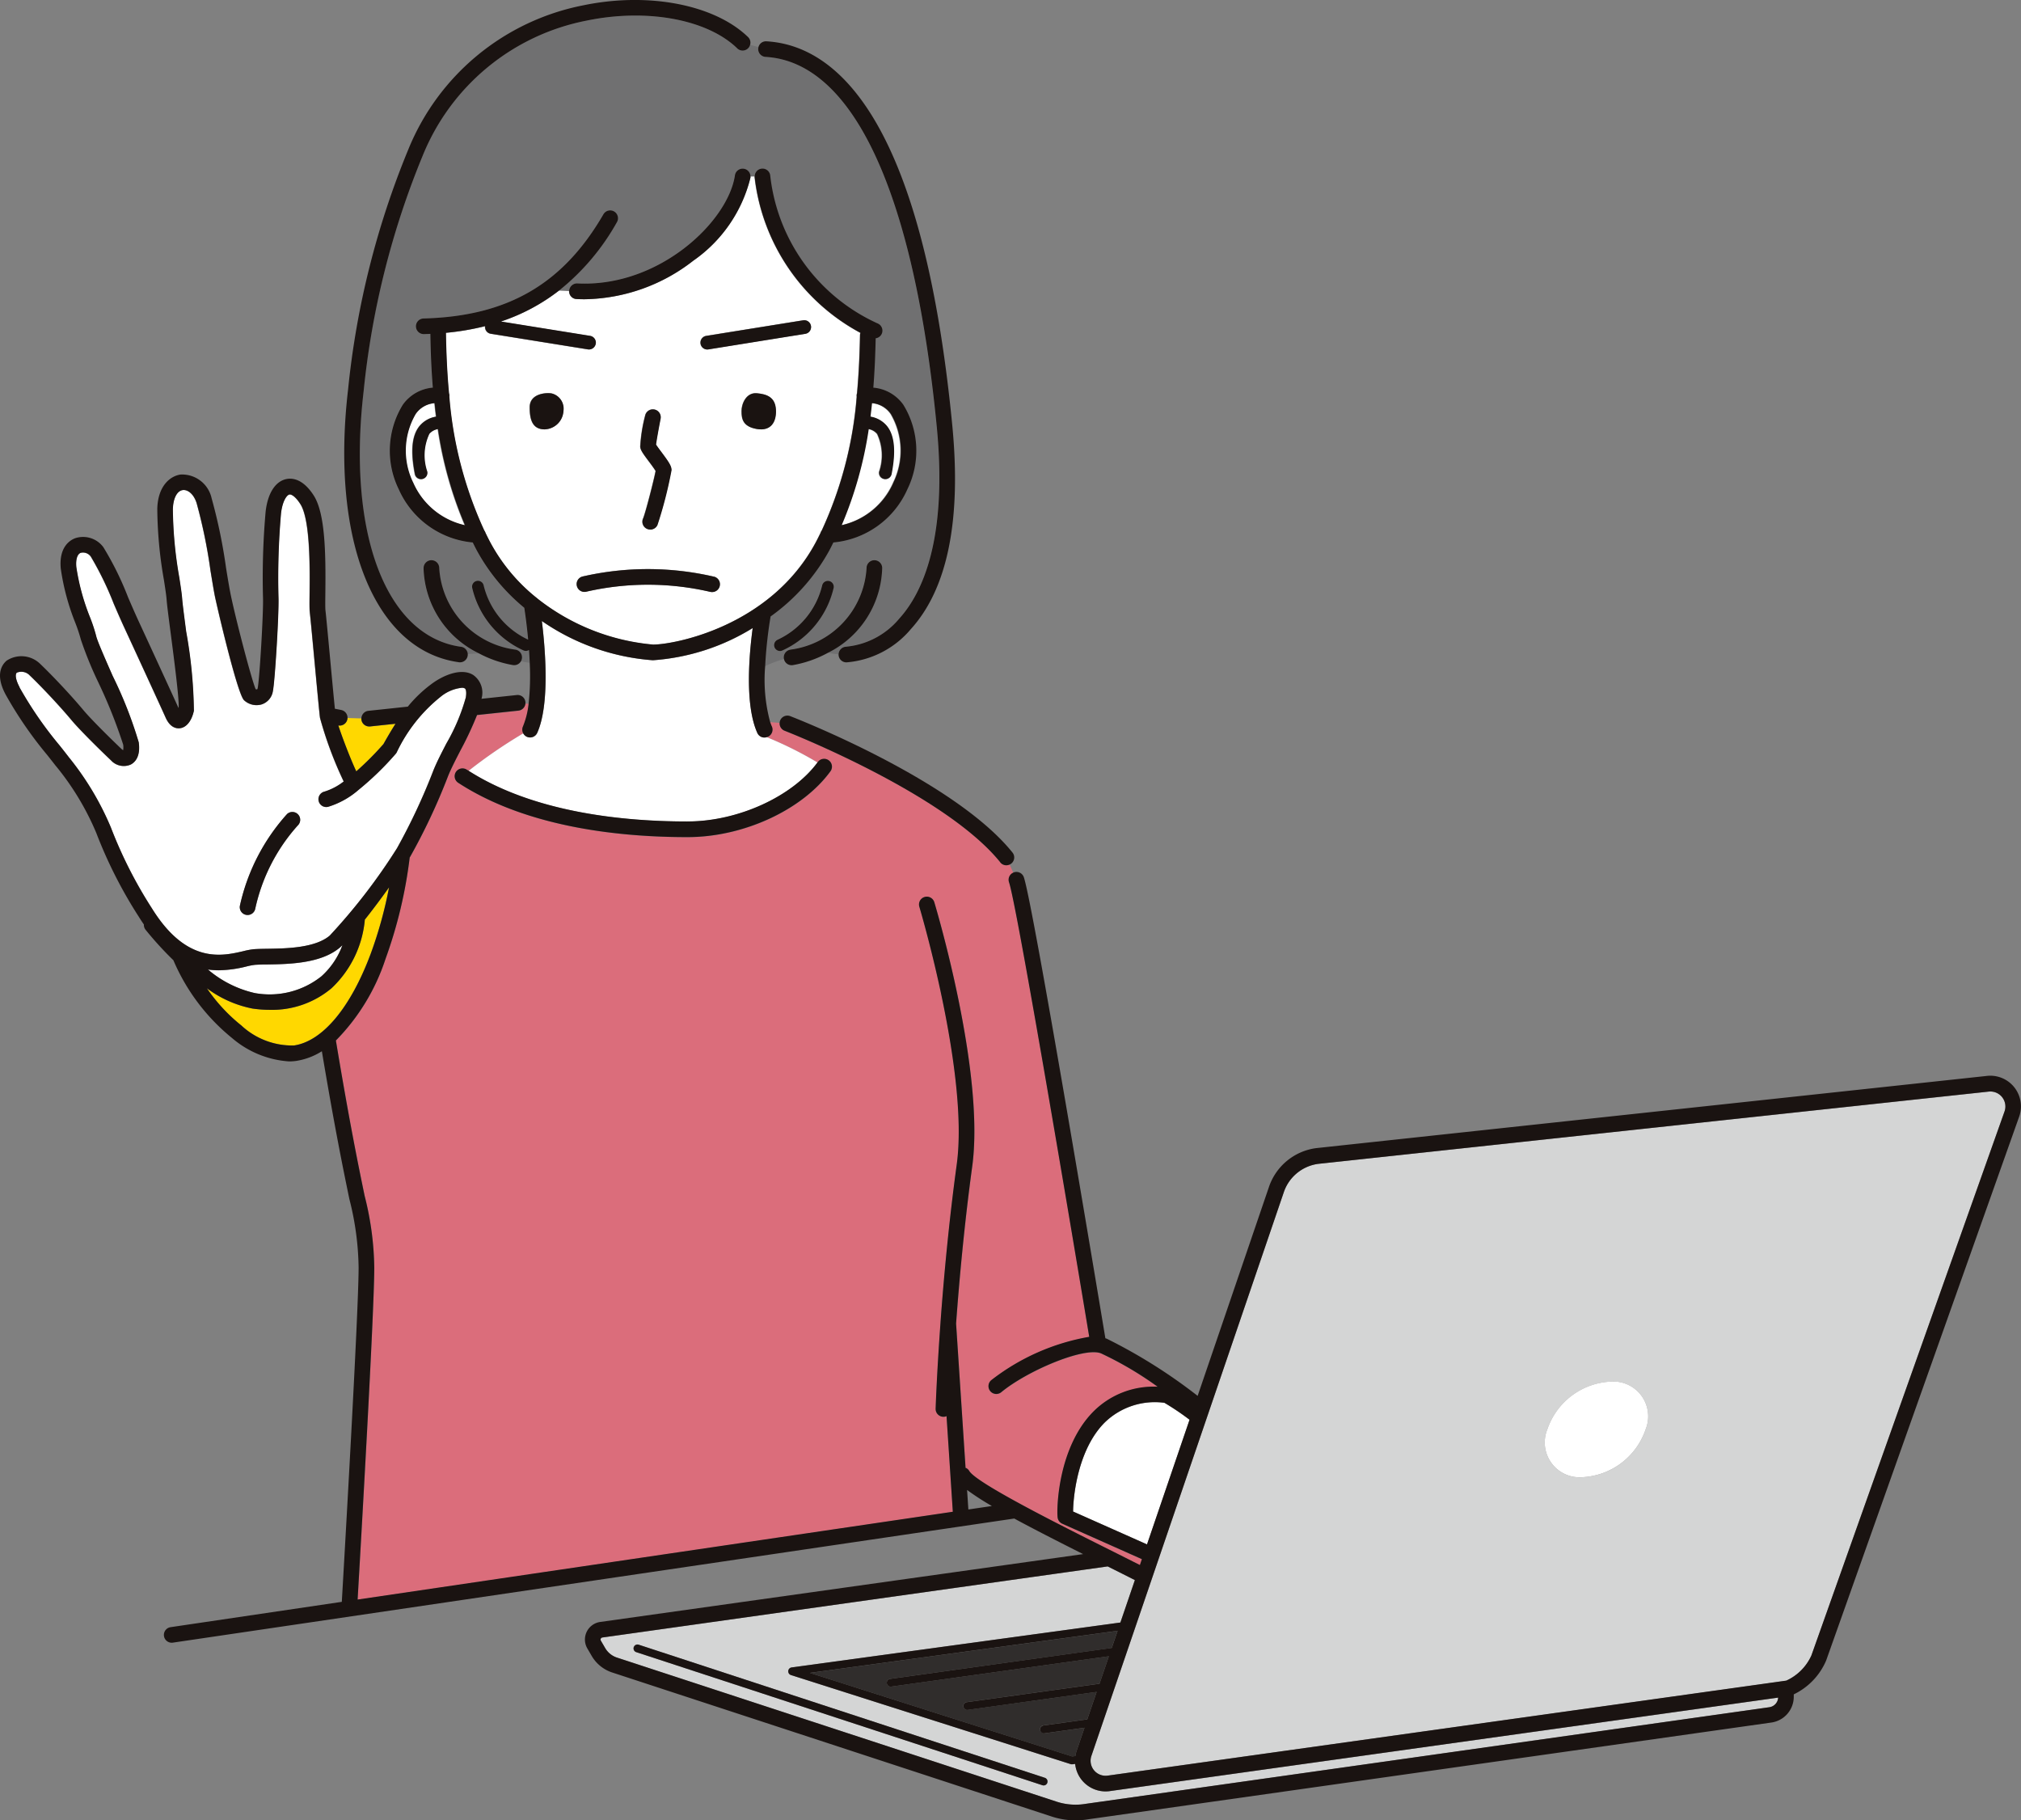
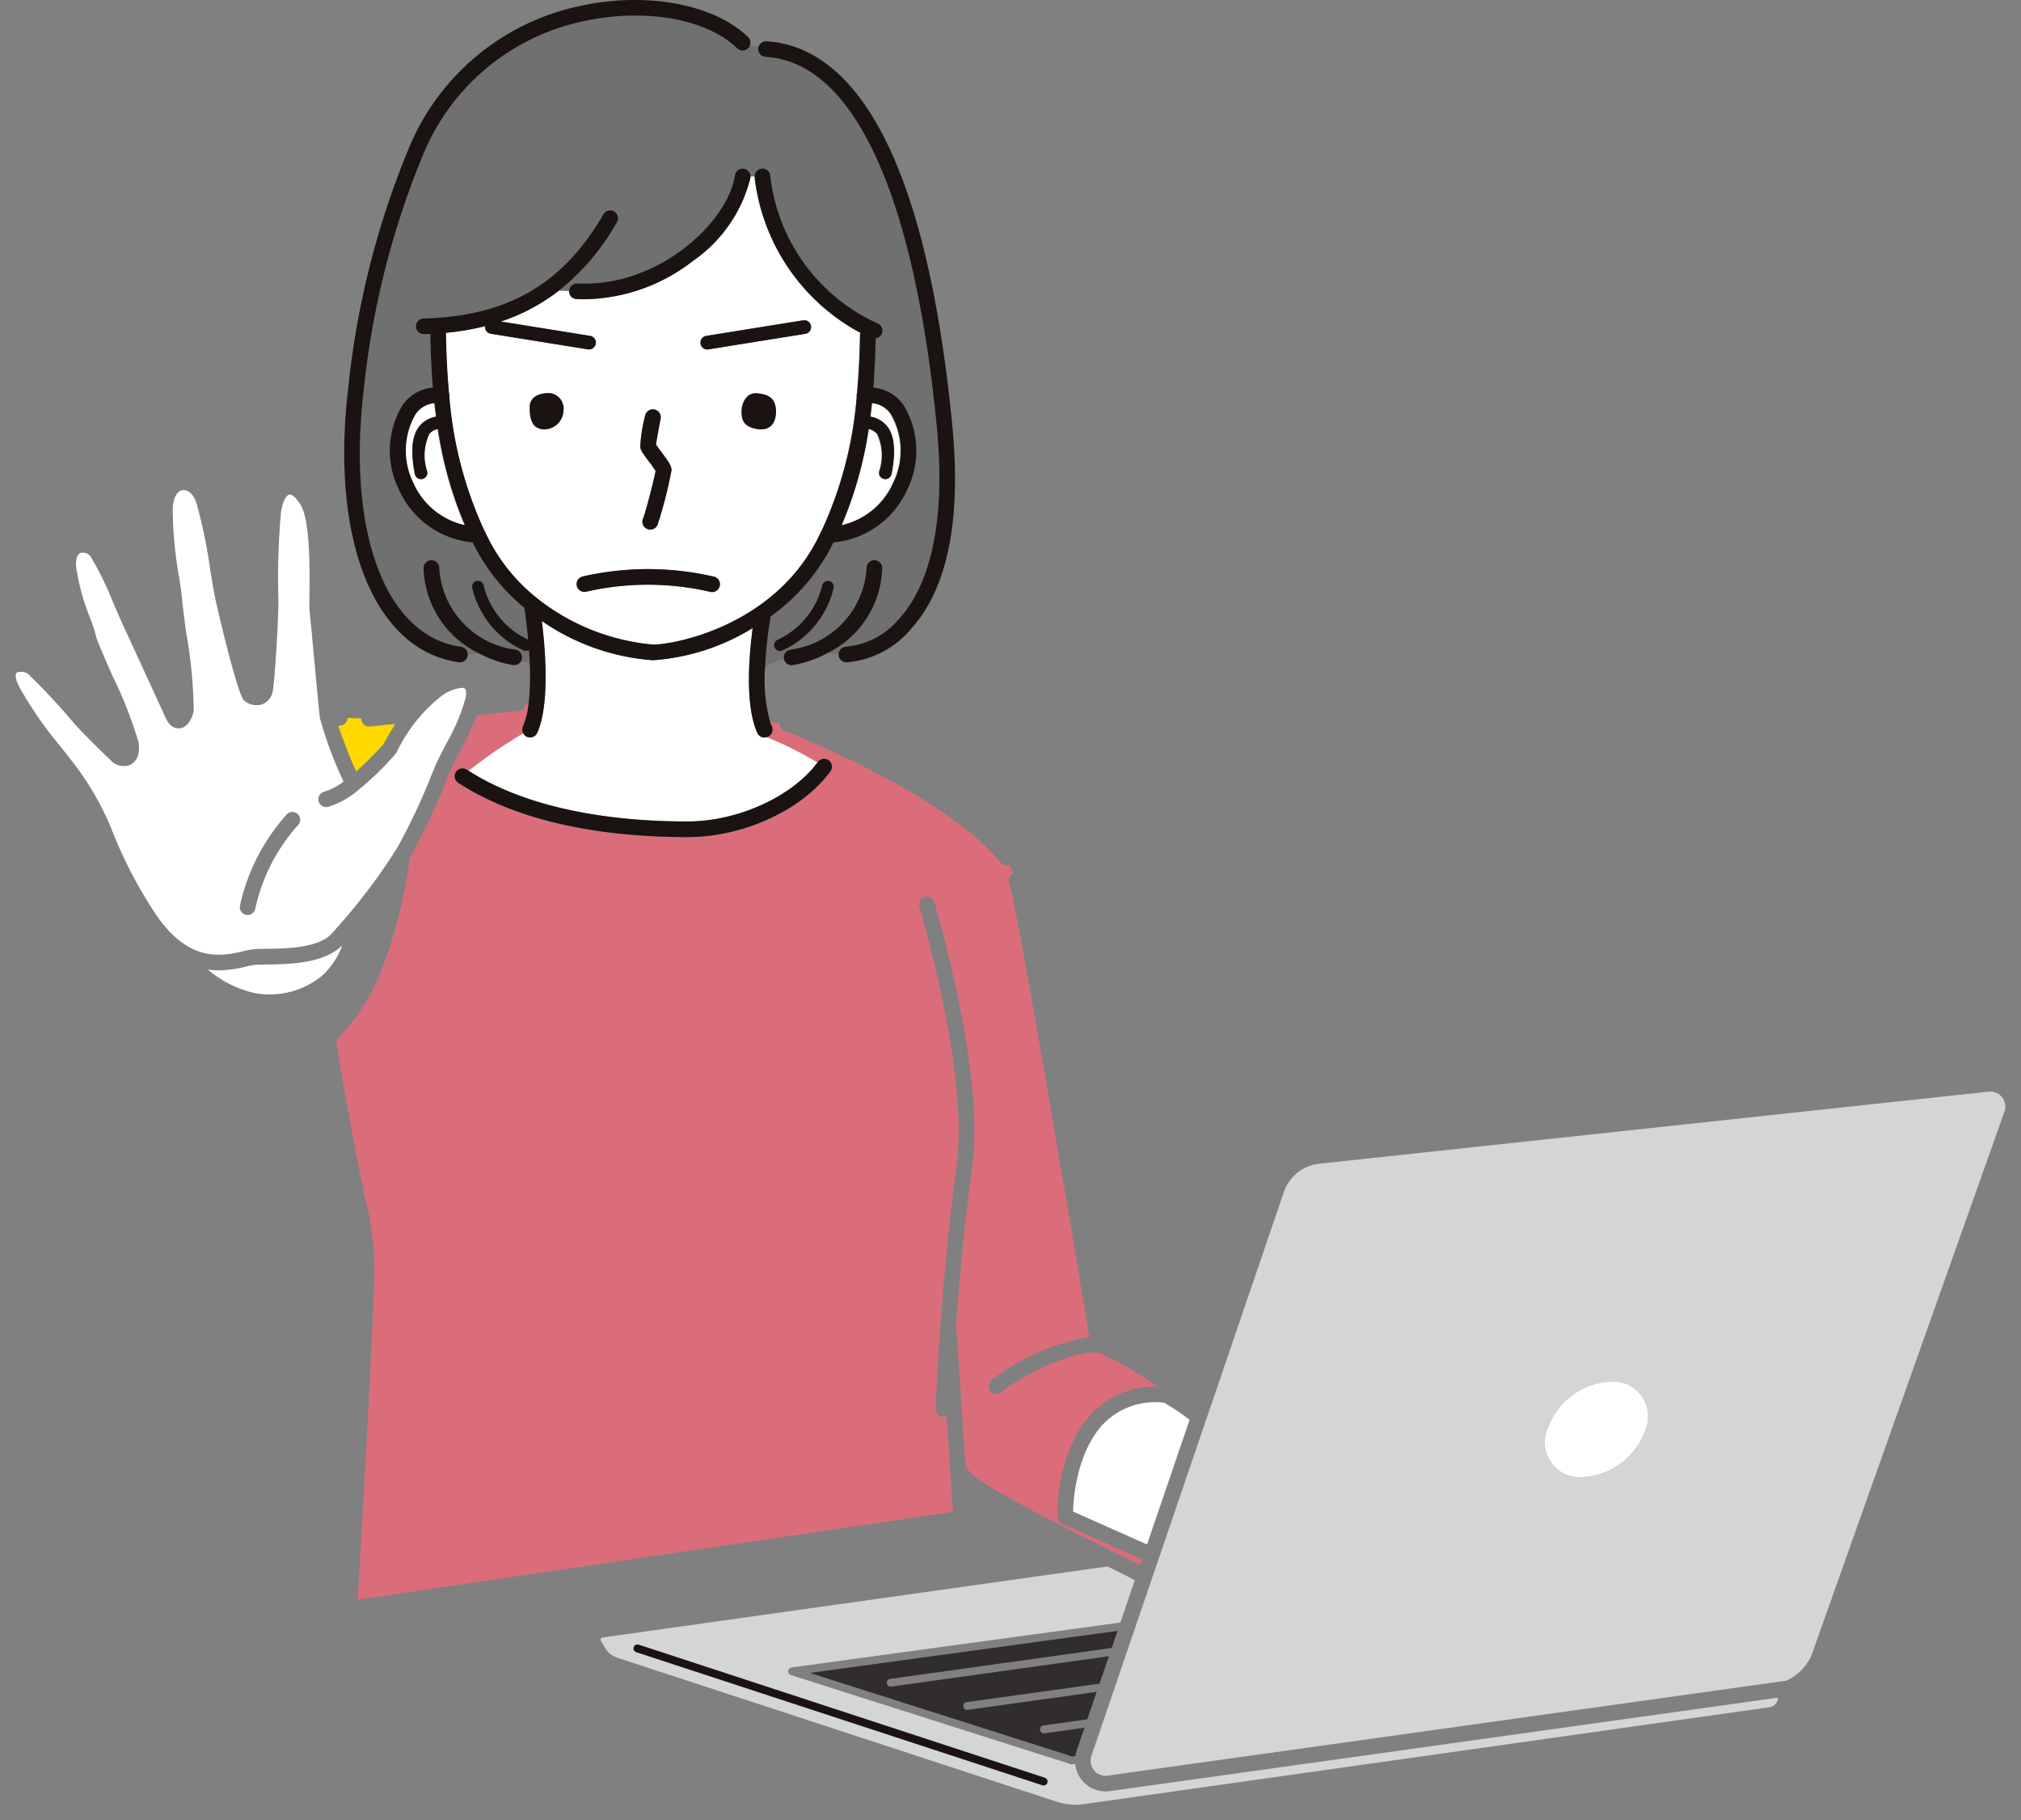
<svg xmlns="http://www.w3.org/2000/svg" id="コンポーネント_18_1" data-name="コンポーネント 18 – 1" width="131.067" height="118.035" viewBox="0 0 131.067 118.035">
  <rect x="0" y="0" width="131.067" height="118.035" fill="#808080" stroke="none" />
  <defs>
    <clipPath id="clip-path">
      <rect id="長方形_1947" data-name="長方形 1947" width="131.067" height="118.035" fill="none" />
    </clipPath>
  </defs>
  <g id="グループ_13" data-name="グループ 13" clip-path="url(#clip-path)">
    <path id="パス_997" data-name="パス 997" d="M307.071,38.63c.085-.16.163-.32.243-.48a5.829,5.829,0,0,0,4.8-3.45,5.687,5.687,0,0,0-.265-5.482,2.655,2.655,0,0,0-1.944-1.107c.088-1.1.131-2.167.152-3.2a.5.5,0,0,0,.4-.307.507.507,0,0,0-.28-.66,11.981,11.981,0,0,1-6.956-9.563.506.506,0,0,0-1.011.034h-.261a.506.506,0,0,0-1.007-.075c-.448,3-4.934,7.275-10.218,7.007a.511.511,0,0,0-.532.481s0,.007,0,.011c-.185-.007-.41-.016-.658-.028a15.076,15.076,0,0,0,3.751-4.434.507.507,0,1,0-.878-.508c-2.622,4.526-6.217,6.61-11.658,6.755a.507.507,0,0,0,.013,1.014h.014c.137,0,.273-.01.408-.016.02,1.121.064,2.289.161,3.486a2.655,2.655,0,0,0-1.947,1.108,5.688,5.688,0,0,0-.265,5.482,5.831,5.831,0,0,0,4.8,3.45c.081.16.158.321.243.48a12.639,12.639,0,0,0,3.1,3.756c.05.327.161,1.1.25,2.065a5.232,5.232,0,0,1-2.884-3.515.38.38,0,1,0-.744.16,5.929,5.929,0,0,0,3.317,4.05.379.379,0,0,0,.366-.024c.019.27.035.547.047.828-.2-.03-.392-.066-.569-.1a.506.506,0,0,0-.355-.75,5.677,5.677,0,0,1-4.945-5.292.507.507,0,0,0-1.014,0,6.338,6.338,0,0,0,3.591,5.534l-.765.042a.507.507,0,0,0-.434-.474c-4.831-.7-7.355-7.351-6.279-16.554a54.3,54.3,0,0,1,3.84-15.306,14.443,14.443,0,0,1,10.6-8.733c3.907-.816,7.84-.1,9.785,1.79a.507.507,0,0,0,.717-.011.5.5,0,0,0,.123-.221l.545.148a.531.531,0,0,0-.017.1.508.508,0,0,0,.477.536c5.685.331,9.626,8.838,11.1,23.956.711,7.307-.928,10.811-2.427,12.463a5.1,5.1,0,0,1-3.428,1.823.507.507,0,0,0-.506.5,6.367,6.367,0,0,1-.7-.1,6.322,6.322,0,0,0,3.523-5.5.507.507,0,0,0-1.014,0,5.677,5.677,0,0,1-4.945,5.292.507.507,0,0,0-.415.585c0,.011.006.022.009.033a6.862,6.862,0,0,0-1.244.471,28.54,28.54,0,0,1,.353-3.236,12.863,12.863,0,0,0,3.829-4.318m-3.549,6.334a.38.38,0,0,0,.506.183,5.929,5.929,0,0,0,3.317-4.05.38.38,0,1,0-.744-.16,5.235,5.235,0,0,1-2.9,3.521.38.38,0,0,0-.183.506" transform="translate(-253.286 -2.971)" fill="#707071" />
    <path id="パス_998" data-name="パス 998" d="M417.711,184.157l.055,0,1.659-.176c-.255.4-.51.832-.785,1.319a19.535,19.535,0,0,1-1.762,1.768c-.4-.857-.9-2.171-1.164-2.976a.507.507,0,0,0,.586-.4.548.548,0,0,0,.009-.087l.9.027a.521.521,0,0,0,0,.069.507.507,0,0,0,.5.454" transform="translate(-393.777 -137.047)" fill="#ffd800" />
    <path id="パス_999" data-name="パス 999" d="M264.434,191.5c.46,1.3,3.549,19.517,5.2,29.468a14.31,14.31,0,0,0-6.35,2.807.507.507,0,1,0,.646.782c1.679-1.387,5.371-2.951,6.465-2.519a22.578,22.578,0,0,1,3.676,2.167,5.5,5.5,0,0,0-4.193,1.634c-2.257,2.3-2.367,6.22-2.294,6.845a.508.508,0,0,0,.3.4c.05.022,2.6,1.153,5.166,2.3l-.13.381c-.58-.295-1.249-.629-1.973-.991-3.013-1.506-8.622-4.309-9.092-5.107a.5.5,0,0,0-.258-.215l.013-.034L261,220.106c.205-2.815.534-6.428,1.047-10.192.83-6.091-2.323-16.678-2.458-17.126a.507.507,0,1,0-.971.292c.032.108,3.225,10.824,2.425,16.7-.516,3.782-.846,7.413-1.053,10.245,0,.007,0,.014,0,.021-.242,3.323-.315,5.538-.316,5.579a.508.508,0,0,0,.491.523h.016a.5.5,0,0,0,.2-.041l.407,6.2-38.6,5.693c.2-3.345,1.08-18.644,1.08-21.525a19.781,19.781,0,0,0-.624-4.648c-.387-1.876-.986-4.775-1.865-10.078a13.535,13.535,0,0,0,3.211-5.281,29.751,29.751,0,0,0,1.57-6.583l.031-.047a39.827,39.827,0,0,0,2.439-5.182c.186-.478.493-1.074.818-1.706a22.309,22.309,0,0,0,1.078-2.3l2.686-.286a.507.507,0,0,0,.451-.466l.217.016a5.3,5.3,0,0,1-.366,1.473.5.5,0,0,0,.014.44,32.292,32.292,0,0,0-3.546,2.43c-.038-.024-.077-.045-.114-.069a.507.507,0,1,0-.554.85c4.46,2.909,10.525,3.523,14.844,3.523h.043c3.619,0,7.424-1.758,9.253-4.268a.507.507,0,1,0-.82-.6l-.019.024a24.385,24.385,0,0,0-3.293-1.643.447.447,0,0,0,.057-.019.507.507,0,0,0,.255-.67c-.041-.09-.077-.187-.111-.286l.634.048a.506.506,0,0,0,.32.511c.1.04,10.4,4.062,13.992,8.535a.5.5,0,0,0,.6.144l.239.533a.505.505,0,0,0-.272.63" transform="translate(-198.991 -134.273)" fill="#db6d7b" />
    <path id="パス_1000" data-name="パス 1000" d="M311.566,166.312a.507.507,0,0,0,.67-.255c.821-1.827.531-5.39.3-7.252a14.506,14.506,0,0,0,7.2,2.544,14.172,14.172,0,0,0,6.473-2.087c-.231,1.7-.523,4.968.3,6.8a.5.5,0,0,0,.613.274,24.375,24.375,0,0,1,3.294,1.643c-1.632,2.216-5.165,3.824-8.415,3.827h-.043c-4.144,0-9.933-.578-14.175-3.289a32.266,32.266,0,0,1,3.546-2.43.5.5,0,0,0,.24.23" transform="translate(-277.393 -118.535)" fill="#fff" />
    <path id="パス_1001" data-name="パス 1001" d="M305.324,53.083c.169.008.339.013.509.013a11.707,11.707,0,0,0,7.084-2.519,9.24,9.24,0,0,0,3.68-5.364.533.533,0,0,0,0-.075h.261c0,.011,0,.022,0,.034a13.17,13.17,0,0,0,6.863,10.107.489.489,0,0,0-.026.142c-.023,1.207-.075,2.473-.193,3.771a.5.5,0,0,0-.022.225s0,0,0,.007a25.473,25.473,0,0,1-2.269,8.676.5.5,0,0,0-.081.161c-.1.2-.2.409-.31.612-2.92,5.442-9.16,6.62-10.549,6.62a14.105,14.105,0,0,1-7.5-2.985.518.518,0,0,0-.088-.073,11.682,11.682,0,0,1-2.965-3.562c-.109-.2-.209-.408-.31-.613a.507.507,0,0,0-.08-.158,25.564,25.564,0,0,1-2.269-8.684h0a.506.506,0,0,0-.021-.221c-.124-1.348-.176-2.665-.2-3.92a16.868,16.868,0,0,0,2.542-.431.443.443,0,0,0,.368.492l6.3,1.013a.456.456,0,0,0,.071.006.444.444,0,0,0,.07-.882l-5.784-.93a12.565,12.565,0,0,0,3.77-2.008c.247.012.472.021.658.028a.506.506,0,0,0,.481.521m5.5,9.918c-.114-.152-.274-.368-.35-.486.033-.275.169-1.035.295-1.675a.507.507,0,0,0-1-.2,10,10,0,0,0-.318,2.013c.02.221.158.416.555.949.138.185.355.477.442.624-.1.545-.661,2.738-.814,3.086a.507.507,0,1,0,.928.409,27.266,27.266,0,0,0,.912-3.554c0-.268-.17-.52-.654-1.171m9.349-7.666a.444.444,0,0,0-.141-.877l-6.3,1.013a.444.444,0,0,0,.07.882.455.455,0,0,0,.071-.006Zm-3.16,6.173c.918.16,1.286-.46,1.24-1.259s-.575-1-1.24-1.059-.987.659-.987,1.154.069,1,.987,1.163m-13.291-2.3c-.377-.072-1.436,0-1.436.9s.235,1.435.994,1.429a1.258,1.258,0,0,0,1.194-1.2,1.017,1.017,0,0,0-.753-1.125M305.7,71.074a.507.507,0,0,0,.273.977,17.905,17.905,0,0,1,7.993.009.507.507,0,1,0,.272-.977,18.94,18.94,0,0,0-8.539-.009" transform="translate(-267.932 -33.692)" fill="#fff" />
    <path id="パス_1002" data-name="パス 1002" d="M398.518,108.277a4.713,4.713,0,0,1,.153-4.459,1.64,1.64,0,0,1,1.229-.707q.046.436.1.875a1.746,1.746,0,0,0-1.073.609c-.492.611-.589,1.63-.3,3.115a.406.406,0,1,0,.8-.157,3.272,3.272,0,0,1,.132-2.449.926.926,0,0,1,.556-.312,25.472,25.472,0,0,0,1.752,6.234,4.8,4.8,0,0,1-3.353-2.748" transform="translate(-371.74 -76.964)" fill="#fff" />
    <path id="パス_1003" data-name="パス 1003" d="M288.922,105.1a3.272,3.272,0,0,1,.132,2.449.406.406,0,0,0,.319.477.422.422,0,0,0,.079.008.405.405,0,0,0,.4-.327c.293-1.484.2-2.5-.3-3.115a1.742,1.742,0,0,0-1.07-.608q.057-.44.1-.876a1.64,1.64,0,0,1,1.227.707,4.713,4.713,0,0,1,.153,4.459,4.8,4.8,0,0,1-3.352,2.748,25.393,25.393,0,0,0,1.754-6.233.924.924,0,0,1,.553.311" transform="translate(-232.06 -76.964)" fill="#fff" />
    <path id="パス_1004" data-name="パス 1004" d="M96.765,401.43l-.939,2.751L74.5,407.094a.254.254,0,0,0-.043.493L92.6,413.362a.255.255,0,0,0,.077.012l.031,0,.186-.023a1.985,1.985,0,0,0,1.969,1.781,2.023,2.023,0,0,0,.33-.027l43.293-6.055a.667.667,0,0,1-.569.623l-44.331,6.264a3.96,3.96,0,0,1-1.89-.138l-28.515-9.342a1.387,1.387,0,0,1-.766-.62l-.283-.485a.137.137,0,0,1,.1-.2L95,400.543c.64.32,1.24.62,1.763.887m-32.507,4.347a.254.254,0,0,0,.162.32l26.345,8.632a.254.254,0,1,0,.158-.482l-26.345-8.632a.253.253,0,0,0-.32.162" transform="translate(-23.166 -298.972)" fill="#d4d5d5" />
    <path id="パス_1005" data-name="パス 1005" d="M246.209,423.656l.035,0,2.618-.365-.514,1.508a2.01,2.01,0,0,0-.077.328l-.207.025-17.013-5.418,19.956-2.727-.379,1.11-14.391,2.007a.254.254,0,0,0,.035.5l.035,0,14.138-1.972-.608,1.78-8.632,1.2a.253.253,0,0,0,.034.5l.035,0,8.378-1.169-.608,1.78-2.872.4a.254.254,0,0,0,.035.5" transform="translate(-178.531 -311.259)" fill="#302d2c" />
    <path id="パス_1006" data-name="パス 1006" d="M212.629,365.688c.009-.982.3-3.987,2.02-5.741a4.66,4.66,0,0,1,3.9-1.309,16.964,16.964,0,0,1,1.633,1.1l-2.759,8.084-4.794-2.132" transform="translate(-143.035 -267.676)" fill="#fff" />
-     <path id="パス_1007" data-name="パス 1007" d="M421.457,234.848a5.981,5.981,0,0,0,4-1.406A6.944,6.944,0,0,0,427.614,229c.5-.632,1.042-1.354,1.571-2.093A27.249,27.249,0,0,1,428,231.2c-1.308,3.509-3.121,5.68-4.975,5.958a4.835,4.835,0,0,1-3.4-1.28,11.053,11.053,0,0,1-2.257-2.429,7.28,7.28,0,0,0,2.956,1.315,7.871,7.871,0,0,0,1.134.083" transform="translate(-403.956 -169.368)" fill="#ffd800" />
    <path id="パス_1008" data-name="パス 1008" d="M436.657,243.716a5.383,5.383,0,0,1-4.322,1.083,7.12,7.12,0,0,1-3.035-1.526,5.153,5.153,0,0,0,.706.05,7.8,7.8,0,0,0,1.82-.254,4.269,4.269,0,0,1,.533-.1c.211-.014.481-.019.794-.023,1.385-.021,3.477-.052,4.709-1.1.051-.043.106-.095.162-.148a5.043,5.043,0,0,1-1.366,2.021" transform="translate(-415.82 -180.405)" fill="#fff" />
    <path id="パス_1009" data-name="パス 1009" d="M398.514,137.3c.7.666,1.89,1.916,2.731,2.922.612.733,2.169,2.242,2.554,2.6a1.122,1.122,0,0,0,1.284.276c.25-.13.649-.49.516-1.444a27.373,27.373,0,0,0-1.688-4.3c-.472-1.074-1.007-2.292-1.067-2.572a10.553,10.553,0,0,0-.392-1.2,14.441,14.441,0,0,1-.9-3.288c-.046-.491.061-.837.284-.924a.621.621,0,0,1,.662.251,20.843,20.843,0,0,1,1.483,3.049c.243.562.473,1.093.692,1.564.712,1.537,2.334,5.064,2.676,5.827.29.647.7.705.914.683.428-.045.769-.468.913-1.132a30.892,30.892,0,0,0-.5-5.131c-.128-.982-.239-1.83-.261-2.138s-.094-.776-.183-1.359a26.683,26.683,0,0,1-.42-4.443c.018-.7.269-1.187.638-1.241.291-.044.7.2.905.843a34.025,34.025,0,0,1,.9,4.384c.1.588.186,1.143.27,1.579.1.533,1.454,6.364,1.9,6.814a1.186,1.186,0,0,0,1.138.28,1.075,1.075,0,0,0,.736-.861c.138-.686.4-5.058.363-6.075a48.463,48.463,0,0,1,.163-5.439c.094-.83.381-1.2.54-1.236.138-.034.414.146.716.616.649,1.009.613,4.218.6,5.76-.007.627-.012,1.041.014,1.263.044.365.181,1.839.314,3.265.157,1.679.306,3.266.347,3.573a24.814,24.814,0,0,0,1.537,4.128,3.869,3.869,0,0,1-1.249.658.507.507,0,0,0,.118,1,.52.52,0,0,0,.119-.014,5.41,5.41,0,0,0,1.976-1.1,19.272,19.272,0,0,0,2.408-2.336.53.53,0,0,0,.06-.085,10.187,10.187,0,0,1,2.85-3.613,2.6,2.6,0,0,1,1.379-.584.381.381,0,0,1,.193.04c.091.056.117.288.065.591a12.711,12.711,0,0,1-1.259,2.981c-.337.655-.656,1.274-.862,1.8a39.612,39.612,0,0,1-2.341,4.992A38.145,38.145,0,0,1,418,154.183c-.954.81-2.827.839-4.067.857-.327,0-.61.009-.848.026a4.674,4.674,0,0,0-.693.129c-1.373.319-3.669.854-5.92-2.766a28.636,28.636,0,0,1-2.668-5.256,18.7,18.7,0,0,0-2.712-4.536l-.053-.069c-.182-.236-.374-.477-.571-.726a24.738,24.738,0,0,1-2.594-3.763c-.282-.524-.288-.856-.175-.942a.754.754,0,0,1,.818.159m14.034,15.538a.506.506,0,0,0,.612-.375,11.822,11.822,0,0,1,2.761-5.417.507.507,0,1,0-.7-.735,13.056,13.056,0,0,0-3.048,5.915.507.507,0,0,0,.375.612" transform="translate(-396.611 -93.518)" fill="#fff" />
    <path id="パス_1010" data-name="パス 1010" d="M5.138,323.468A.974.974,0,0,1,4.053,322.2l12.472-36.537a2.742,2.742,0,0,1,2.239-1.86l43.441-4.676a1.086,1.086,0,0,1,.145-.01.972.972,0,0,1,.922,1.293L50.75,315.687a3.27,3.27,0,0,1-1.626,1.629L5.152,323.466l-.014,0m30.744-19.341a4.575,4.575,0,0,0,4.116-3.1,2.258,2.258,0,0,0-2.26-3.1,4.576,4.576,0,0,0-4.116,3.1,2.258,2.258,0,0,0,2.26,3.1" transform="translate(66.725 -208.337)" fill="#d4d5d5" />
    <path id="パス_1011" data-name="パス 1011" d="M99.724,353.28a2.258,2.258,0,0,1,2.26,3.1,4.576,4.576,0,0,1-4.116,3.1,2.258,2.258,0,0,1-2.26-3.1,4.575,4.575,0,0,1,4.116-3.1" transform="translate(4.739 -263.694)" fill="#fff" />
    <path id="パス_1012" data-name="パス 1012" d="M319.2,198.1c3.251,0,6.783-1.611,8.415-3.827l.02-.024a.507.507,0,0,1,.82.6c-1.829,2.509-5.634,4.265-9.253,4.268h-.044c-4.318,0-10.383-.614-14.844-3.523a.507.507,0,0,1,.554-.85c.037.024.077.045.115.069,4.242,2.711,10.031,3.289,14.175,3.289Z" transform="translate(-274.599 -144.838)" fill="#1a1311" />
    <path id="パス_1013" data-name="パス 1013" d="M275.812,429.459a.253.253,0,0,1-.32.162l-26.345-8.632a.254.254,0,0,1,.158-.482l26.345,8.632a.254.254,0,0,1,.162.32" transform="translate(-207.893 -313.864)" fill="#1a1311" />
-     <path id="パス_1014" data-name="パス 1014" d="M271.789,192.494c-3.6-4.473-13.888-8.495-13.992-8.535a.506.506,0,0,1-.32-.511.5.5,0,0,1,.03-.145.508.508,0,0,1,.656-.29c.433.168,10.65,4.16,14.416,8.846a.507.507,0,0,1-.077.713.542.542,0,0,1-.318.112.506.506,0,0,1-.4-.189" transform="translate(-206.916 -136.578)" fill="#1a1311" />
    <path id="パス_1015" data-name="パス 1015" d="M345.77,112.469a.507.507,0,0,1-.464-.712c.153-.348.716-2.541.814-3.086-.087-.147-.3-.439-.442-.624-.4-.533-.535-.728-.555-.949a10,10,0,0,1,.318-2.013.507.507,0,0,1,1,.2c-.126.64-.262,1.4-.295,1.675.075.118.236.334.35.486.485.651.654.9.654,1.171a27.274,27.274,0,0,1-.912,3.555.507.507,0,0,1-.464.3" transform="translate(-303.596 -78.131)" fill="#1a1311" />
    <path id="パス_1016" data-name="パス 1016" d="M319.38,100.549c.665.058,1.194.26,1.24,1.059s-.322,1.418-1.24,1.259-.987-.668-.987-1.163.316-1.213.987-1.154" transform="translate(-270.296 -75.049)" fill="#1a1311" />
    <path id="パス_1017" data-name="パス 1017" d="M373.737,102.891c-.759.006-.994-.534-.994-1.429s1.058-.967,1.436-.9a1.017,1.017,0,0,1,.753,1.125,1.259,1.259,0,0,1-1.194,1.2" transform="translate(-338.386 -75.049)" fill="#1a1311" />
    <path id="パス_1018" data-name="パス 1018" d="M307.113,79.977a.54.54,0,0,1-.057.019.5.5,0,0,1-.613-.274c-.821-1.827-.528-5.093-.3-6.8a14.172,14.172,0,0,1-6.473,2.087,14.506,14.506,0,0,1-7.2-2.544c.228,1.862.518,5.425-.3,7.252a.507.507,0,0,1-.925-.416,5.289,5.289,0,0,0,.366-1.473,16.451,16.451,0,0,0,.072-2.654c-.012-.281-.028-.559-.047-.828a.379.379,0,0,1-.366.024,5.929,5.929,0,0,1-3.317-4.05.38.38,0,0,1,.744-.16,5.233,5.233,0,0,0,2.884,3.515c-.088-.961-.2-1.738-.25-2.065a12.639,12.639,0,0,1-3.1-3.756c-.085-.159-.163-.32-.243-.48a5.83,5.83,0,0,1-4.8-3.45,5.688,5.688,0,0,1,.265-5.482,2.654,2.654,0,0,1,1.947-1.108c-.1-1.2-.141-2.365-.161-3.486-.135.006-.271.012-.408.016h-.014a.507.507,0,0,1-.013-1.014c5.441-.145,9.036-2.229,11.658-6.755a.507.507,0,0,1,.878.508,15.073,15.073,0,0,1-3.751,4.434,12.562,12.562,0,0,1-3.77,2.008l5.785.93a.444.444,0,0,1-.07.882.454.454,0,0,1-.071-.006l-6.3-1.013a.443.443,0,0,1-.368-.492,16.866,16.866,0,0,1-2.542.431c.021,1.255.073,2.572.2,3.92a.5.5,0,0,1,.021.221h0a25.561,25.561,0,0,0,2.269,8.684.51.51,0,0,1,.08.158c.1.2.2.41.31.613a11.68,11.68,0,0,0,2.965,3.562.5.5,0,0,1,.088.073,14.105,14.105,0,0,0,7.5,2.985c1.388,0,7.629-1.178,10.549-6.62.109-.2.209-.408.31-.612a.507.507,0,0,1,.081-.161,25.475,25.475,0,0,0,2.269-8.676s0,0,0-.006a.5.5,0,0,1,.022-.225c.118-1.3.171-2.564.193-3.771a.484.484,0,0,1,.026-.142,13.17,13.17,0,0,1-6.863-10.107c0-.012,0-.022,0-.034a.506.506,0,0,1,1.011-.034,11.982,11.982,0,0,0,6.956,9.563.507.507,0,0,1,.28.66.5.5,0,0,1-.4.307c-.022,1.03-.064,2.1-.152,3.2a2.655,2.655,0,0,1,1.944,1.107,5.688,5.688,0,0,1,.265,5.482,5.83,5.83,0,0,1-4.8,3.45c-.081.16-.158.321-.243.48a12.863,12.863,0,0,1-3.829,4.318,28.524,28.524,0,0,0-.353,3.236,10.456,10.456,0,0,0,.324,3.607c.034.1.07.2.111.286a.507.507,0,0,1-.255.67m-21.4-19.95a.926.926,0,0,0-.556.312,3.272,3.272,0,0,0-.132,2.449.406.406,0,0,1-.32.476.4.4,0,0,1-.079.008.406.406,0,0,1-.4-.327c-.293-1.485-.2-2.5.3-3.115a1.746,1.746,0,0,1,1.073-.609q-.057-.439-.1-.875a1.639,1.639,0,0,0-1.229.707,4.714,4.714,0,0,0-.153,4.459,4.8,4.8,0,0,0,3.353,2.748,25.46,25.46,0,0,1-1.752-6.234m29.528,3.485a4.714,4.714,0,0,0-.153-4.459,1.641,1.641,0,0,0-1.227-.707q-.046.436-.1.876a1.744,1.744,0,0,1,1.07.608c.492.611.589,1.63.3,3.115a.405.405,0,0,1-.4.327.4.4,0,0,1-.079-.008.406.406,0,0,1-.32-.476,3.272,3.272,0,0,0-.132-2.449.924.924,0,0,0-.553-.311,25.393,25.393,0,0,1-1.754,6.233,4.794,4.794,0,0,0,3.352-2.748" transform="translate(-257.33 -32.199)" fill="#1a1311" />
    <path id="パス_1019" data-name="パス 1019" d="M333.013,49.084a11.706,11.706,0,0,1-7.084,2.519q-.254,0-.508-.013a.507.507,0,0,1-.481-.521s0-.007,0-.011a.511.511,0,0,1,.532-.481c5.284.268,9.77-4,10.218-7.007a.506.506,0,0,1,1.007.075.5.5,0,0,1,0,.075,9.24,9.24,0,0,1-3.68,5.364" transform="translate(-288.028 -32.199)" fill="#1a1311" />
    <path id="パス_1020" data-name="パス 1020" d="M278.33,49.8a5.1,5.1,0,0,0,3.428-1.823c1.5-1.653,3.138-5.156,2.427-12.463-1.471-15.118-5.411-23.625-11.1-23.956a.507.507,0,0,1-.477-.536.518.518,0,0,1,.017-.1.5.5,0,0,1,.519-.374c4.417.257,10.093,4.78,12.047,24.871.6,6.163-.3,10.619-2.685,13.243a6.08,6.08,0,0,1-4.179,2.156.507.507,0,0,1-.507-.507s0,0,0-.007a.507.507,0,0,1,.506-.5" transform="translate(-223.436 -7.869)" fill="#1a1311" />
    <path id="パス_1021" data-name="パス 1021" d="M350.431,3.131c-1.946-1.886-5.878-2.605-9.785-1.79a14.443,14.443,0,0,0-10.6,8.733,54.3,54.3,0,0,0-3.84,15.306c-1.076,9.2,1.448,15.855,6.279,16.554a.507.507,0,1,1-.145,1c-5.416-.784-8.286-7.887-7.141-17.676a55.242,55.242,0,0,1,3.909-15.574A15.443,15.443,0,0,1,340.438.348c4.222-.881,8.522-.056,10.7,2.055a.5.5,0,0,1,.134.5.5.5,0,0,1-.123.221.507.507,0,0,1-.717.011" transform="translate(-302.625 0)" fill="#1a1311" />
    <path id="パス_1022" data-name="パス 1022" d="M291.663,149.047a5.677,5.677,0,0,0,4.945-5.292.507.507,0,1,1,1.014,0,6.322,6.322,0,0,1-3.523,5.5,7.412,7.412,0,0,1-2.267.795.5.5,0,0,1-.086.007.506.506,0,0,1-.491-.389c0-.011-.007-.022-.009-.033a.507.507,0,0,1,.415-.585" transform="translate(-240.41 -106.923)" fill="#1a1311" />
    <path id="パス_1023" data-name="パス 1023" d="M383.358,143.755a.507.507,0,0,1,1.014,0,5.677,5.677,0,0,0,4.945,5.292.507.507,0,0,1-.085,1.007.5.5,0,0,1-.086-.007,7.4,7.4,0,0,1-2.2-.758,6.337,6.337,0,0,1-3.591-5.534" transform="translate(-355.887 -106.923)" fill="#1a1311" />
    <path id="パス_1024" data-name="パス 1024" d="M303.865,152.353a5.234,5.234,0,0,0,2.9-3.521.38.38,0,1,1,.744.16,5.928,5.928,0,0,1-3.317,4.05.38.38,0,0,1-.323-.689" transform="translate(-253.447 -110.866)" fill="#1a1311" />
    <path id="パス_1025" data-name="パス 1025" d="M341.7,145.986a.507.507,0,0,1-.135,1,.515.515,0,0,1-.136-.019,17.9,17.9,0,0,0-7.993-.009.507.507,0,0,1-.273-.977,18.942,18.942,0,0,1,8.538.009" transform="translate(-295.396 -108.595)" fill="#1a1311" />
    <path id="パス_1026" data-name="パス 1026" d="M309.808,83.776a.444.444,0,0,1-.07-.882l6.3-1.013a.444.444,0,0,1,.141.876l-6.3,1.013a.423.423,0,0,1-.071.006" transform="translate(-263.935 -61.113)" fill="#1a1311" />
-     <path id="パス_1027" data-name="パス 1027" d="M.469,133.346a1.738,1.738,0,0,1,2.134.233c.734.7,1.935,1.959,2.808,3.005.538.644,1.985,2.059,2.469,2.514a.52.52,0,0,0,.106.079,1.139,1.139,0,0,0,0-.366,32.946,32.946,0,0,0-1.612-4.034,24.156,24.156,0,0,1-1.13-2.77,10.5,10.5,0,0,0-.353-1.069,15.186,15.186,0,0,1-.951-3.539c-.13-1.4.6-1.838.926-1.964a1.631,1.631,0,0,1,1.837.581,19.888,19.888,0,0,1,1.607,3.26c.241.556.469,1.081.682,1.542.66,1.424,2.1,4.554,2.584,5.622l.006-.025c.061-.41-.31-3.261-.51-4.792-.135-1.038-.242-1.858-.267-2.2-.02-.275-.091-.74-.174-1.278a27.444,27.444,0,0,1-.431-4.623c.038-1.482.835-2.122,1.507-2.219a1.961,1.961,0,0,1,2.015,1.534,34.622,34.622,0,0,1,.939,4.534c.094.58.184,1.128.265,1.549.274,1.42,1.362,5.616,1.653,6.3a.175.175,0,0,0,.1.011.2.2,0,0,0,.034-.091c.122-.61.376-4.921.343-5.839a48.547,48.547,0,0,1,.169-5.589c.133-1.176.613-1.945,1.317-2.11.364-.085,1.082-.061,1.8,1.054.751,1.167.786,3.763.757,6.321-.006.5-.011.976.007,1.133.045.378.177,1.792.317,3.29.108,1.151.226,2.418.294,3.09.194.037.339.066.419.083a.507.507,0,0,1,.4.512.519.519,0,0,1-.009.087.507.507,0,0,1-.586.4c.264.8.766,2.118,1.164,2.976a19.531,19.531,0,0,0,1.762-1.768c.274-.488.53-.923.784-1.319l-1.659.176-.055,0a.507.507,0,0,1-.5-.454.481.481,0,0,1,0-.069.506.506,0,0,1,.451-.489l2.558-.272a8.508,8.508,0,0,1,1.524-1.459c.764-.573,1.932-1.073,2.709-.6a1.4,1.4,0,0,1,.545,1.55l2.291-.244a.507.507,0,0,1,.108,1.009l-2.686.286a22.258,22.258,0,0,1-1.078,2.3c-.325.631-.632,1.227-.819,1.705a39.768,39.768,0,0,1-2.439,5.182l-.031.047a29.75,29.75,0,0,1-1.57,6.583A13.54,13.54,0,0,1,21.782,158c.879,5.3,1.477,8.2,1.865,10.078a19.783,19.783,0,0,1,.624,4.648c0,2.88-.885,18.18-1.08,21.525l38.6-5.693-.407-6.2a.5.5,0,0,1-.2.041h-.016a.508.508,0,0,1-.491-.523c0-.041.074-2.256.316-5.579,0-.007,0-.014,0-.021.207-2.831.537-6.463,1.053-10.245.8-5.872-2.392-16.589-2.425-16.7a.507.507,0,1,1,.971-.292c.135.448,3.288,11.034,2.458,17.126-.513,3.764-.841,7.377-1.047,10.192l.612,9.308-.013.034a.5.5,0,0,1,.257.215c.47.8,6.079,3.6,9.092,5.107.725.362,1.393.7,1.973.991l.13-.381c-2.57-1.144-5.116-2.275-5.166-2.3a.508.508,0,0,1-.3-.4c-.074-.625.037-4.542,2.294-6.845a5.5,5.5,0,0,1,4.193-1.635,22.584,22.584,0,0,0-3.676-2.166c-1.094-.432-4.787,1.132-6.465,2.519a.507.507,0,0,1-.646-.782,14.315,14.315,0,0,1,6.35-2.807c-1.653-9.951-4.742-28.172-5.2-29.468a.505.505,0,0,1,.272-.63c.012-.006.024-.013.037-.017a.507.507,0,0,1,.648.308c.588,1.659,4.757,26.695,5.29,29.9.03.01.062.019.091.03a34.4,34.4,0,0,1,5.893,3.706l4.617-13.524a3.754,3.754,0,0,1,3.077-2.541l43.441-4.676a1.988,1.988,0,0,1,2.147,2.626l-12.522,35.277a4.305,4.305,0,0,1-2.1,2.193v.162a1.688,1.688,0,0,1-1.445,1.664L70.572,208.5a4.963,4.963,0,0,1-2.362-.177L39.7,198.98a2.4,2.4,0,0,1-1.327-1.072l-.283-.485a1.151,1.151,0,0,1,.834-1.719l31.318-4.4c-1.7-.855-3.214-1.627-4.466-2.306l-54.564,8.047a.5.5,0,0,1-.075.006.507.507,0,0,1-.073-1.009L22.166,194.4c.162-2.778,1.09-18.8,1.09-21.676a18.8,18.8,0,0,0-.6-4.443c-.376-1.82-.949-4.6-1.783-9.583a4.378,4.378,0,0,1-1.652.625,3.242,3.242,0,0,1-.478.034,6.315,6.315,0,0,1-3.7-1.519,13.1,13.1,0,0,1-3.8-5.042,22.038,22.038,0,0,1-1.813-1.988.505.505,0,0,1-.1-.329q-.167-.24-.332-.506a29.531,29.531,0,0,1-2.753-5.426,17.488,17.488,0,0,0-2.568-4.281L3.62,140.2c-.18-.233-.368-.47-.562-.715a25.586,25.586,0,0,1-2.692-3.913c-.74-1.377-.174-2.018.1-2.229m75.045,48.149a4.66,4.66,0,0,0-3.9,1.309c-1.718,1.754-2.011,4.759-2.02,5.741l4.794,2.132,2.759-8.084a16.917,16.917,0,0,0-1.633-1.1m40.334,18.017a3.27,3.27,0,0,0,1.626-1.629L130,162.6a.972.972,0,0,0-.922-1.293,1.045,1.045,0,0,0-.145.01L85.489,166a2.742,2.742,0,0,0-2.239,1.859L70.777,204.394a.973.973,0,0,0,1.085,1.269l.014,0Zm-48.205,2.914,2.872-.4.608-1.78-8.378,1.169-.035,0a.254.254,0,0,1-.035-.5l8.632-1.2.608-1.78L57.775,199.9l-.035,0a.254.254,0,0,1-.034-.5L72.1,197.388l.379-1.11L52.52,199.006l17.013,5.418.207-.025a2,2,0,0,1,.077-.328l.515-1.508-2.618.365-.035,0a.254.254,0,0,1-.035-.5m-28.582-5.717a.137.137,0,0,0-.1.2l.283.485a1.386,1.386,0,0,0,.766.619l28.515,9.343a3.964,3.964,0,0,0,1.891.138l44.331-6.264a.667.667,0,0,0,.569-.623l-43.293,6.055a2.031,2.031,0,0,1-.33.027,1.985,1.985,0,0,1-1.969-1.781l-.185.023-.031,0a.25.25,0,0,1-.077-.012l-18.137-5.775a.254.254,0,0,1,.043-.493l21.322-2.913.939-2.751c-.523-.266-1.123-.567-1.763-.887Zm23.738-8.3,1.525-.225a16.983,16.983,0,0,1-1.608-1.04Zm-47.13-31.367a4.838,4.838,0,0,0,3.4,1.28c1.853-.278,3.667-2.449,4.975-5.958a27.236,27.236,0,0,0,1.186-4.294c-.528.738-1.069,1.461-1.571,2.093a6.943,6.943,0,0,1-2.153,4.442,5.982,5.982,0,0,1-4,1.406,7.907,7.907,0,0,1-1.134-.083,7.283,7.283,0,0,1-2.956-1.315,11.057,11.057,0,0,0,2.257,2.429m6.534-5.222c-.056.053-.112.1-.162.148-1.232,1.046-3.324,1.077-4.709,1.1-.313,0-.582.009-.793.023a4.262,4.262,0,0,0-.533.1,7.8,7.8,0,0,1-1.82.254,5.151,5.151,0,0,1-.706-.05,7.125,7.125,0,0,0,3.035,1.527,5.384,5.384,0,0,0,4.322-1.084,5.043,5.043,0,0,0,1.366-2.021M1.259,135.094a24.765,24.765,0,0,0,2.594,3.763c.2.248.388.489.571.726l.053.069a18.707,18.707,0,0,1,2.712,4.536,28.639,28.639,0,0,0,2.668,5.256c2.251,3.619,4.547,3.085,5.92,2.765a4.676,4.676,0,0,1,.693-.129c.239-.016.521-.021.848-.026,1.24-.019,3.113-.046,4.067-.857a38.141,38.141,0,0,0,4.364-5.665,39.631,39.631,0,0,0,2.341-4.992c.205-.527.524-1.146.862-1.8a12.73,12.73,0,0,0,1.259-2.981c.052-.3.026-.536-.065-.591a.381.381,0,0,0-.193-.04,2.6,2.6,0,0,0-1.378.585,10.184,10.184,0,0,0-2.85,3.613.517.517,0,0,1-.06.085,19.234,19.234,0,0,1-2.408,2.336,5.406,5.406,0,0,1-1.977,1.1.515.515,0,0,1-.118.014.507.507,0,0,1-.118-1,3.863,3.863,0,0,0,1.249-.658,24.815,24.815,0,0,1-1.537-4.128c-.042-.307-.19-1.893-.347-3.573-.133-1.426-.271-2.9-.314-3.265-.026-.222-.022-.636-.014-1.263.018-1.542.054-4.751-.6-5.76-.3-.47-.578-.65-.716-.616-.159.037-.447.406-.54,1.236a48.4,48.4,0,0,0-.163,5.439c.036,1.017-.225,5.388-.363,6.075a1.074,1.074,0,0,1-.736.861,1.186,1.186,0,0,1-1.138-.28c-.446-.45-1.8-6.281-1.9-6.814-.084-.435-.174-.991-.27-1.579a34.026,34.026,0,0,0-.9-4.385c-.207-.639-.614-.886-.905-.842-.37.054-.62.54-.638,1.241a26.691,26.691,0,0,0,.42,4.443c.09.582.16,1.043.183,1.358s.133,1.157.261,2.138a30.833,30.833,0,0,1,.5,5.131c-.144.664-.485,1.088-.913,1.132-.218.023-.624-.036-.914-.683-.342-.764-1.965-4.29-2.676-5.827-.219-.472-.449-1-.692-1.565a20.852,20.852,0,0,0-1.483-3.049.622.622,0,0,0-.662-.251c-.224.087-.33.433-.284.925a14.434,14.434,0,0,0,.9,3.288,10.543,10.543,0,0,1,.392,1.2c.059.279.594,1.5,1.066,2.571a27.366,27.366,0,0,1,1.688,4.3c.134.954-.266,1.314-.516,1.444a1.122,1.122,0,0,1-1.284-.276c-.386-.362-1.942-1.871-2.554-2.6-.841-1.006-2.034-2.257-2.731-2.922a.754.754,0,0,0-.818-.159c-.113.086-.107.418.175.942" transform="translate(0.001 -90.533)" fill="#1a1311" />
-     <path id="パス_1028" data-name="パス 1028" d="M443.155,207.766a.507.507,0,0,1,.7.735,11.822,11.822,0,0,0-2.761,5.417.507.507,0,0,1-.986-.237,13.056,13.056,0,0,1,3.048-5.915" transform="translate(-424.545 -154.976)" fill="#1a1311" />
  </g>
</svg>